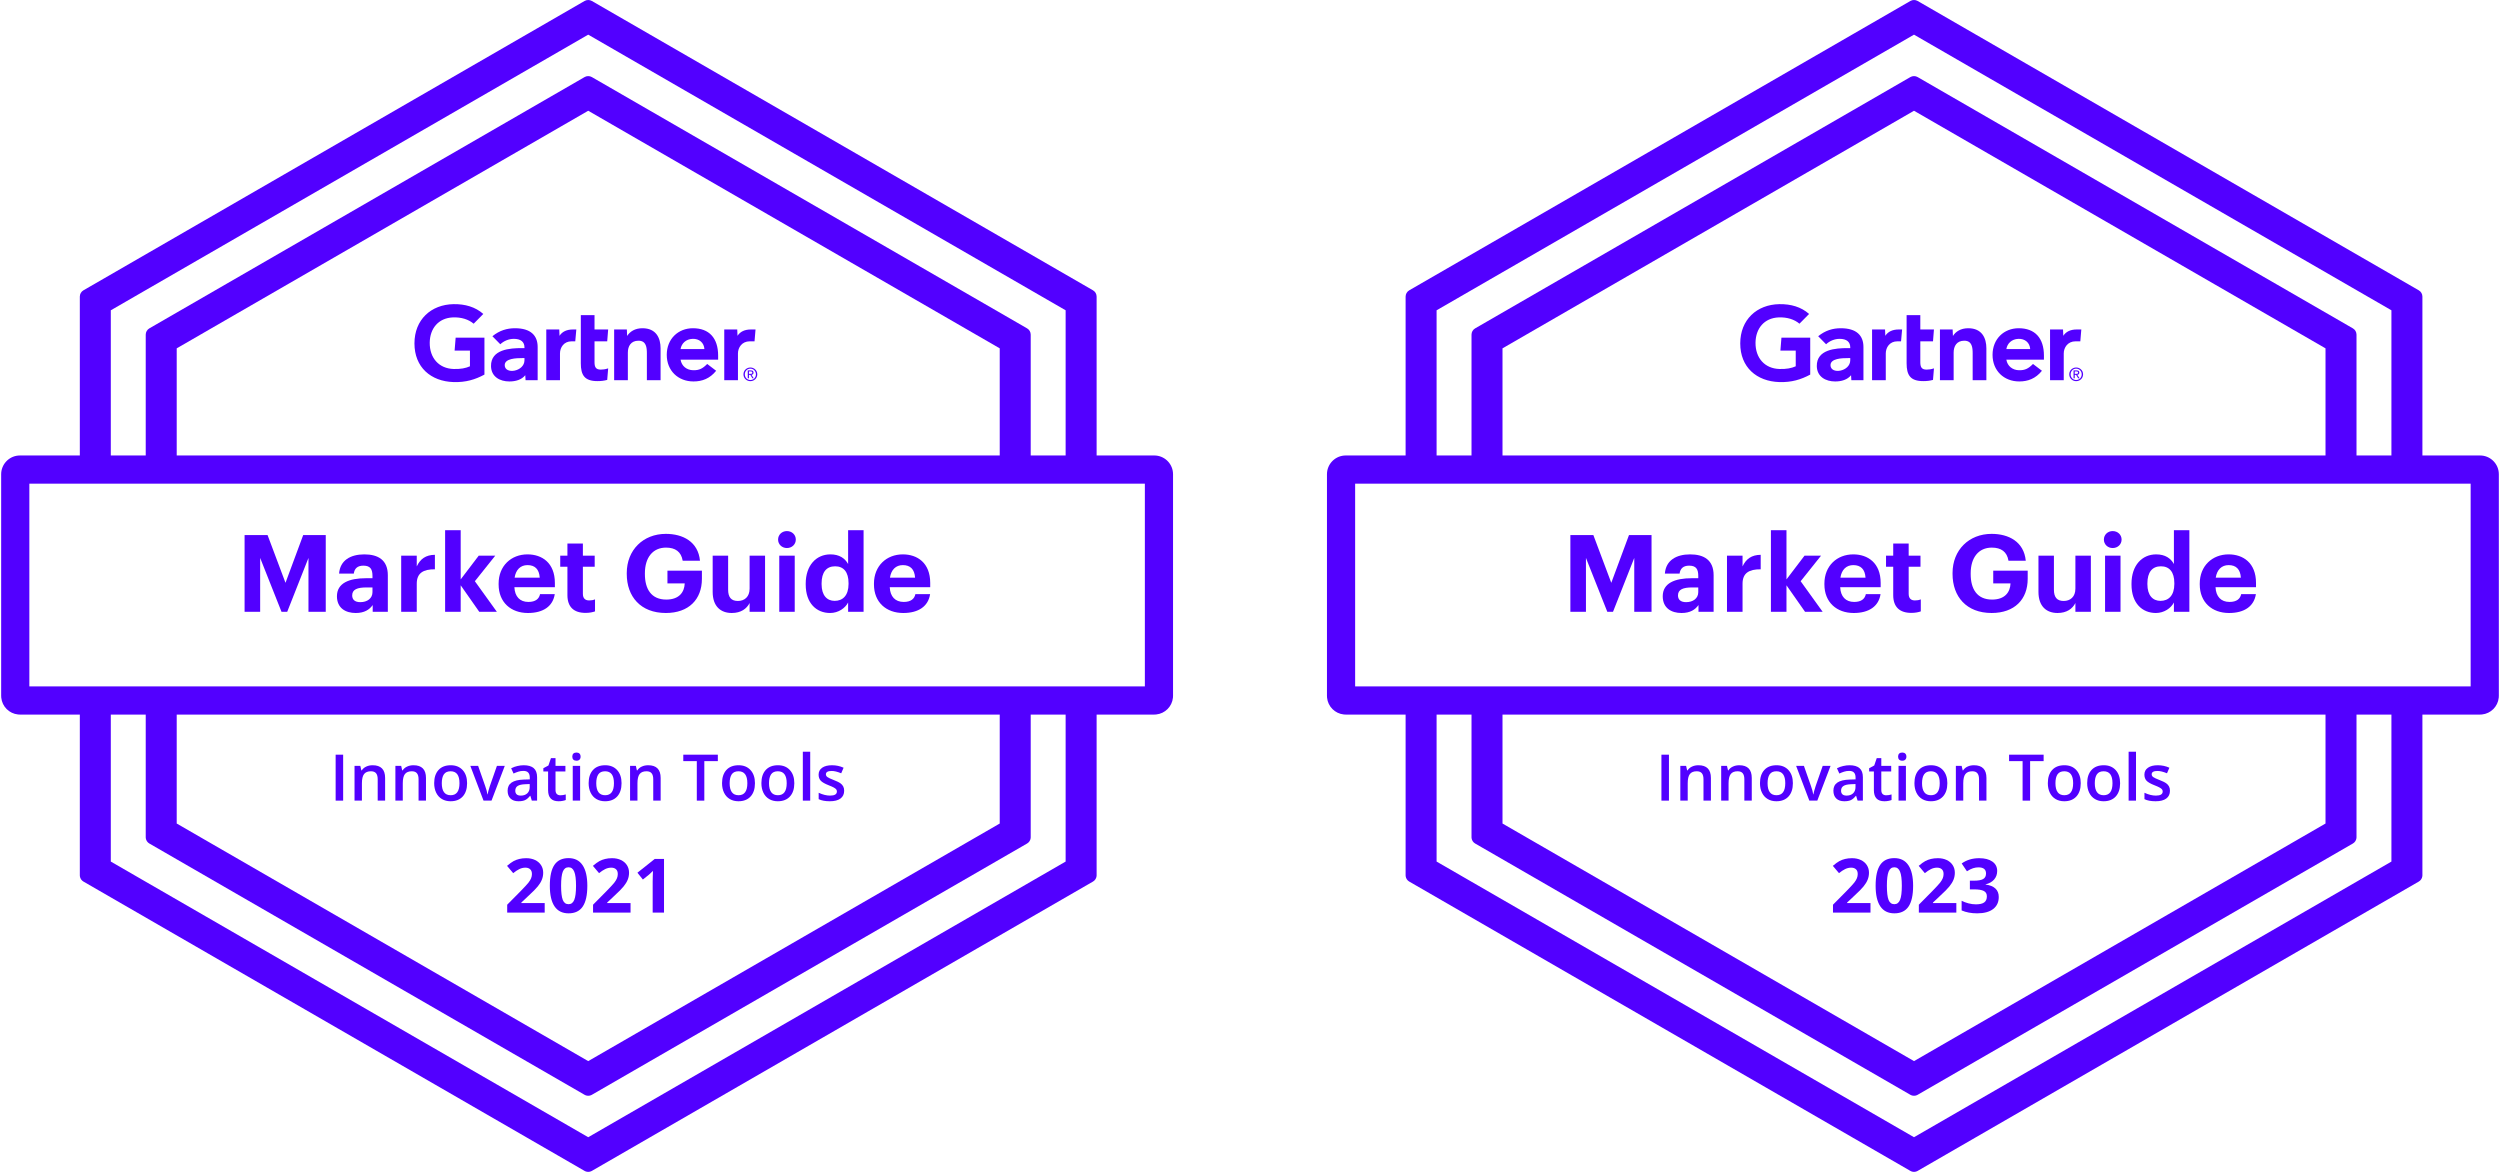
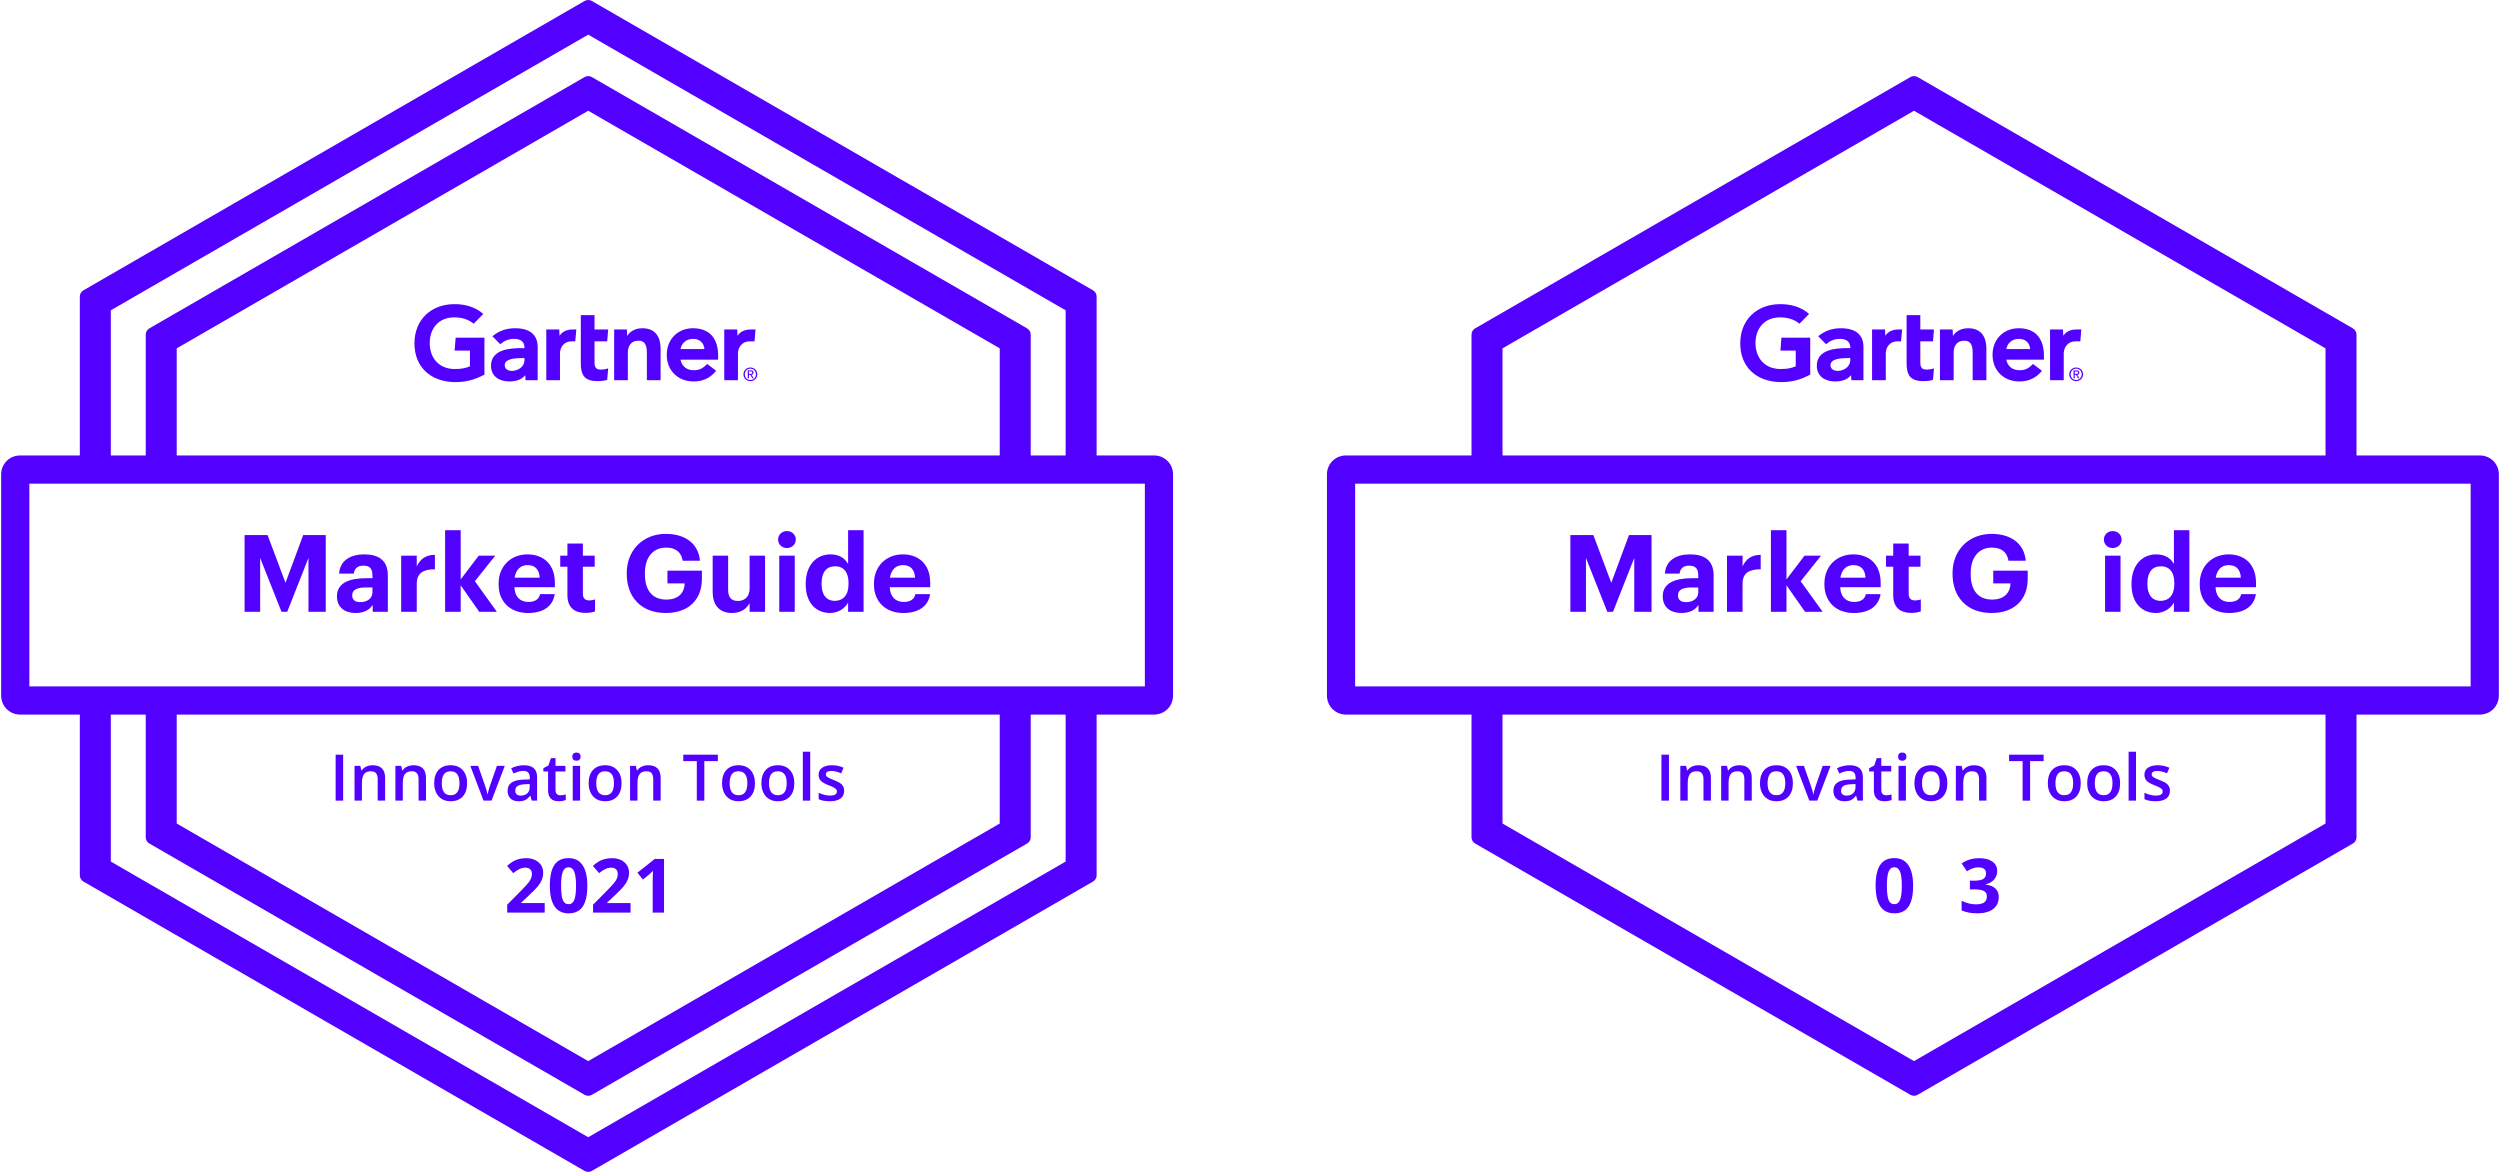
<svg xmlns="http://www.w3.org/2000/svg" width="320" height="150" viewBox="0 0 320 150" fill="none">
  <path d="M96.707 42.173L96.58 43.69H95.961C94.972 43.69 94.458 44.482 94.458 45.242V48.668H92.705V42.173H94.365L94.403 42.983C94.751 42.428 95.361 42.173 96.112 42.173H96.707ZM84.554 48.668H82.8V45.234C82.8 44.515 82.738 43.61 81.727 43.61C80.752 43.61 80.365 44.313 80.365 45.132V48.668H78.611V42.173H80.237L80.274 43.003C80.622 42.447 81.272 42.014 82.229 42.014C83.996 42.014 84.554 43.276 84.554 44.59V48.668ZM77.846 47.15L77.723 48.628C77.302 48.741 76.929 48.782 76.477 48.782C74.824 48.782 74.345 48.024 74.345 46.5V40.341H76.099V42.173H77.844L77.723 43.689H76.099V46.368C76.099 46.98 76.266 47.31 76.894 47.31C77.166 47.31 77.469 47.277 77.846 47.15ZM73.769 42.173L73.633 43.69H73.156C72.169 43.69 71.678 44.481 71.678 45.242V48.668H69.924V42.173H71.585L71.62 42.983C71.97 42.428 72.579 42.173 73.332 42.173H73.769ZM62.008 47.948C60.818 48.585 59.629 48.952 58.059 48.906C55.149 48.817 53.05 47.01 53.05 43.958C53.05 40.919 55.169 38.977 58.061 38.931C59.526 38.909 60.838 39.281 61.863 40.186L60.628 41.435C59.994 40.894 59.06 40.578 57.945 40.629C56.126 40.713 55.029 42.035 55.005 43.854C54.981 45.824 56.189 47.181 58.077 47.231C58.966 47.253 59.602 47.133 60.153 46.886V44.873H58.19L58.323 43.221H62.008V47.948ZM91.921 46.037H87.112C87.249 46.867 87.901 47.367 88.714 47.389C89.504 47.411 89.945 47.172 90.523 46.587L91.668 47.46C90.855 48.462 89.878 48.826 88.766 48.826C86.81 48.826 85.345 47.459 85.345 45.42C85.345 43.383 86.803 42.014 88.693 42.014C90.776 42.014 91.921 43.276 91.921 45.516V46.037ZM90.164 44.679C90.11 43.859 89.496 43.34 88.649 43.373C87.797 43.406 87.23 43.96 87.112 44.679H90.164ZM68.82 44.415V48.668H67.273L67.234 48.027C66.76 48.615 65.99 48.827 65.197 48.827C64.002 48.827 62.874 48.237 62.85 46.866C62.814 44.71 65.276 44.557 66.823 44.557H67.132V44.471C67.132 43.758 66.66 43.373 65.772 43.373C65.134 43.373 64.504 43.629 64.039 44.065L63.027 43.037C63.946 42.292 64.902 42.014 65.921 42.014C67.933 42.014 68.82 42.944 68.82 44.415ZM67.132 45.835H66.888C66.057 45.837 64.599 45.878 64.604 46.746C64.612 47.97 67.132 47.581 67.132 46.105V45.835ZM95.338 47.912C95.338 47.499 95.65 47.187 96.05 47.187C96.445 47.187 96.758 47.499 96.758 47.912C96.758 48.333 96.445 48.643 96.05 48.643C95.65 48.643 95.338 48.333 95.338 47.912ZM96.05 48.789C96.526 48.789 96.933 48.419 96.933 47.912C96.933 47.411 96.526 47.041 96.05 47.041C95.569 47.041 95.163 47.411 95.163 47.912C95.163 48.419 95.569 48.789 96.05 48.789ZM95.865 47.982H96.041L96.306 48.419H96.478L96.191 47.975C96.339 47.957 96.452 47.877 96.452 47.697C96.452 47.499 96.335 47.411 96.096 47.411H95.713V48.419H95.865V47.982ZM95.865 47.852V47.541H96.073C96.179 47.541 96.293 47.564 96.293 47.688C96.293 47.843 96.177 47.852 96.048 47.852H95.865Z" fill="#5200FF" />
  <path d="M3.757 87.859H146.542V61.908H3.757V87.859ZM150.149 89.062L150.137 89.307C150.022 90.439 149.123 91.338 147.991 91.453L147.745 91.466H2.554L2.308 91.453C1.176 91.338 0.276 90.439 0.162 89.307L0.149 89.062V60.706C0.149 59.461 1.095 58.436 2.308 58.313L2.554 58.301H147.745L147.991 58.313C149.203 58.436 150.149 59.461 150.149 60.706V89.062Z" fill="#5200FF" />
  <path d="M115.618 78.464C113.447 78.464 111.867 77.103 111.867 74.808V74.698C111.867 72.431 113.475 70.96 115.563 70.96C117.418 70.96 119.068 72.046 119.068 74.616V75.165H113.887C113.942 76.361 114.588 77.048 115.673 77.048C116.594 77.048 117.047 76.65 117.171 76.045H119.054C118.82 77.598 117.583 78.464 115.618 78.464ZM117.13 73.942C117.061 72.857 116.512 72.334 115.563 72.334C114.67 72.334 114.065 72.925 113.914 73.942H117.13Z" fill="#5200FF" />
  <path d="M106.25 78.463C104.505 78.463 103.131 77.213 103.131 74.822V74.712C103.131 72.348 104.491 70.96 106.291 70.96C107.446 70.96 108.16 71.469 108.559 72.197V67.868H110.538V78.312H108.559V77.117C108.188 77.845 107.308 78.463 106.25 78.463ZM106.841 76.911C107.885 76.911 108.614 76.21 108.614 74.753V74.643C108.614 73.214 107.982 72.486 106.896 72.486C105.783 72.486 105.164 73.241 105.164 74.671V74.781C105.164 76.21 105.851 76.911 106.841 76.911Z" fill="#5200FF" />
  <path d="M100.722 70.149C100.09 70.149 99.595 69.682 99.595 69.064C99.595 68.445 100.09 67.978 100.722 67.978C101.368 67.978 101.863 68.445 101.863 69.064C101.863 69.682 101.368 70.149 100.722 70.149ZM101.725 71.125V78.312H99.746V71.125H101.725Z" fill="#5200FF" />
  <path d="M93.668 78.463C92.267 78.463 91.222 77.639 91.222 75.756V71.125H93.201V75.481C93.201 76.457 93.6 76.924 94.452 76.924C95.29 76.924 95.95 76.402 95.95 75.344V71.125H97.928V78.312H95.95V77.186C95.579 77.914 94.85 78.463 93.668 78.463Z" fill="#5200FF" />
  <path d="M85.227 78.463C82.011 78.463 80.225 76.375 80.225 73.461V73.351C80.225 70.397 82.327 68.335 85.227 68.335C87.412 68.335 89.363 69.339 89.597 71.771H87.384C87.192 70.617 86.436 70.094 85.254 70.094C83.55 70.094 82.547 71.373 82.547 73.379V73.489C82.547 75.385 83.358 76.746 85.282 76.746C86.931 76.746 87.604 75.797 87.645 74.671H85.433V73.049H89.844V74.094C89.844 76.718 88.168 78.463 85.227 78.463Z" fill="#5200FF" />
  <path d="M74.953 78.45C73.441 78.45 72.63 77.68 72.63 76.182V72.541H71.71V71.125H72.63V69.572H74.609V71.125H76.121V72.541H74.609V76.004C74.609 76.581 74.898 76.856 75.406 76.856C75.709 76.856 75.928 76.814 76.162 76.718V78.257C75.887 78.354 75.489 78.45 74.953 78.45Z" fill="#5200FF" />
  <path d="M67.574 78.464C65.403 78.464 63.823 77.103 63.823 74.808V74.698C63.823 72.431 65.431 70.96 67.519 70.96C69.375 70.96 71.024 72.046 71.024 74.616V75.165H65.843C65.898 76.361 66.544 77.048 67.629 77.048C68.55 77.048 69.004 76.65 69.127 76.045H71.01C70.776 77.598 69.54 78.464 67.574 78.464ZM69.086 73.942C69.017 72.857 68.468 72.334 67.519 72.334C66.626 72.334 66.022 72.925 65.87 73.942H69.086Z" fill="#5200FF" />
  <path d="M58.968 67.868V74.162L61.277 71.125H63.393L60.782 74.396L63.599 78.312H61.346L58.968 74.918V78.312H56.975V67.868H58.968Z" fill="#5200FF" />
  <path d="M53.345 71.125V72.499C53.799 71.537 54.499 71.029 55.667 71.015V72.87C54.197 72.857 53.345 73.338 53.345 74.712V78.312H51.352V71.125H53.345Z" fill="#5200FF" />
  <path d="M45.533 78.464C44.228 78.464 43.128 77.831 43.128 76.32C43.128 74.643 44.668 74.011 46.866 74.011H47.677V73.722C47.677 72.87 47.416 72.403 46.509 72.403C45.726 72.403 45.368 72.802 45.286 73.42H43.403C43.527 71.716 44.874 70.96 46.633 70.96C48.392 70.96 49.642 71.675 49.642 73.626V78.312H47.705V77.447C47.292 78.024 46.66 78.464 45.533 78.464ZM46.124 77.076C47.004 77.076 47.677 76.595 47.677 75.797V75.193H46.907C45.753 75.193 45.08 75.44 45.08 76.21C45.08 76.732 45.396 77.076 46.124 77.076Z" fill="#5200FF" />
  <path d="M34.248 68.487L36.543 74.602L38.81 68.487H41.696V78.312H39.484V71.414L36.763 78.312H36.034L33.3 71.414V78.312H31.307V68.487H34.248Z" fill="#5200FF" />
  <path d="M108.053 101.214C108.053 101.648 107.894 101.982 107.578 102.215C107.261 102.446 106.808 102.561 106.218 102.561C105.625 102.561 105.149 102.472 104.79 102.292V101.475C105.313 101.717 105.8 101.837 106.25 101.837C106.832 101.837 107.123 101.662 107.123 101.31C107.123 101.197 107.091 101.104 107.027 101.028C106.962 100.953 106.856 100.876 106.709 100.795C106.561 100.715 106.356 100.623 106.093 100.522C105.581 100.323 105.234 100.125 105.051 99.926C104.872 99.728 104.782 99.47 104.782 99.154C104.782 98.773 104.935 98.478 105.24 98.268C105.549 98.056 105.967 97.951 106.496 97.951C107.019 97.951 107.514 98.056 107.98 98.268L107.675 98.981C107.194 98.782 106.791 98.683 106.463 98.683C105.965 98.683 105.715 98.825 105.715 99.109C105.715 99.249 105.78 99.367 105.908 99.463C106.04 99.56 106.324 99.693 106.761 99.862C107.129 100.004 107.396 100.134 107.562 100.252C107.728 100.37 107.852 100.507 107.932 100.662C108.013 100.815 108.053 100.999 108.053 101.214Z" fill="#5200FF" />
  <path d="M103.707 102.481H102.762V96.22H103.707V102.481Z" fill="#5200FF" />
  <path d="M101.672 100.248C101.672 100.975 101.485 101.542 101.112 101.95C100.74 102.358 100.22 102.561 99.555 102.561C99.139 102.561 98.772 102.468 98.453 102.28C98.134 102.092 97.888 101.822 97.717 101.471C97.545 101.12 97.459 100.712 97.459 100.248C97.459 99.526 97.644 98.963 98.014 98.558C98.385 98.153 98.906 97.951 99.579 97.951C100.223 97.951 100.733 98.158 101.108 98.574C101.484 98.987 101.672 99.545 101.672 100.248ZM98.433 100.248C98.433 101.275 98.812 101.789 99.571 101.789C100.322 101.789 100.698 101.275 100.698 100.248C100.698 99.231 100.32 98.723 99.563 98.723C99.166 98.723 98.878 98.855 98.698 99.117C98.521 99.38 98.433 99.757 98.433 100.248Z" fill="#5200FF" />
  <path d="M96.634 100.248C96.634 100.975 96.448 101.542 96.075 101.95C95.702 102.358 95.183 102.561 94.518 102.561C94.102 102.561 93.735 102.468 93.416 102.28C93.096 102.092 92.851 101.822 92.679 101.471C92.508 101.12 92.422 100.712 92.422 100.248C92.422 99.526 92.607 98.963 92.977 98.558C93.347 98.153 93.869 97.951 94.542 97.951C95.186 97.951 95.695 98.158 96.071 98.574C96.447 98.987 96.634 99.545 96.634 100.248ZM93.395 100.248C93.395 101.275 93.775 101.789 94.534 101.789C95.285 101.789 95.661 101.275 95.661 100.248C95.661 99.231 95.282 98.723 94.526 98.723C94.129 98.723 93.841 98.855 93.661 99.117C93.484 99.38 93.395 99.757 93.395 100.248Z" fill="#5200FF" />
  <path d="M90.153 102.481H89.191V97.424H87.461V96.599H91.883V97.424H90.153V102.481Z" fill="#5200FF" />
  <path d="M84.564 102.481H83.615V99.745C83.615 99.402 83.545 99.145 83.405 98.977C83.269 98.808 83.05 98.723 82.749 98.723C82.35 98.723 82.058 98.841 81.872 99.077C81.687 99.313 81.595 99.709 81.595 100.264V102.481H80.649V98.031H81.39L81.522 98.614H81.571C81.705 98.403 81.895 98.239 82.142 98.124C82.389 98.008 82.662 97.951 82.963 97.951C84.03 97.951 84.564 98.494 84.564 99.58V102.481Z" fill="#5200FF" />
  <path d="M79.559 100.248C79.559 100.975 79.373 101.542 79 101.95C78.627 102.358 78.108 102.561 77.443 102.561C77.027 102.561 76.659 102.468 76.34 102.28C76.021 102.092 75.776 101.822 75.604 101.471C75.432 101.12 75.346 100.712 75.346 100.248C75.346 99.526 75.531 98.963 75.902 98.558C76.272 98.153 76.793 97.951 77.467 97.951C78.111 97.951 78.62 98.158 78.996 98.574C79.371 98.987 79.559 99.545 79.559 100.248ZM76.32 100.248C76.32 101.275 76.7 101.789 77.459 101.789C78.21 101.789 78.585 101.275 78.585 100.248C78.585 99.231 78.207 98.723 77.451 98.723C77.054 98.723 76.765 98.855 76.586 99.117C76.409 99.38 76.32 99.757 76.32 100.248Z" fill="#5200FF" />
  <path d="M74.256 102.481H73.311V98.031H74.256V102.481ZM73.254 96.852C73.254 96.683 73.3 96.553 73.391 96.462C73.485 96.371 73.618 96.325 73.789 96.325C73.956 96.325 74.084 96.371 74.176 96.462C74.269 96.553 74.316 96.683 74.316 96.852C74.316 97.013 74.269 97.141 74.176 97.234C74.084 97.326 73.956 97.371 73.789 97.371C73.618 97.371 73.485 97.326 73.391 97.234C73.3 97.141 73.254 97.013 73.254 96.852Z" fill="#5200FF" />
  <path d="M71.725 101.797C71.956 101.797 72.187 101.761 72.417 101.688V102.401C72.313 102.446 72.177 102.484 72.011 102.513C71.847 102.545 71.677 102.561 71.5 102.561C70.604 102.561 70.156 102.089 70.156 101.145V98.747H69.549V98.329L70.2 97.983L70.522 97.041H71.106V98.031H72.373V98.747H71.106V101.129C71.106 101.357 71.162 101.526 71.275 101.636C71.39 101.743 71.54 101.797 71.725 101.797Z" fill="#5200FF" />
  <path d="M68.072 102.481L67.883 101.861H67.851C67.636 102.132 67.42 102.317 67.203 102.417C66.986 102.513 66.707 102.561 66.366 102.561C65.929 102.561 65.587 102.443 65.34 102.207C65.096 101.971 64.974 101.637 64.974 101.206C64.974 100.747 65.144 100.401 65.485 100.167C65.826 99.934 66.345 99.807 67.042 99.785L67.811 99.761V99.524C67.811 99.239 67.743 99.028 67.609 98.888C67.478 98.746 67.273 98.675 66.994 98.675C66.766 98.675 66.547 98.708 66.338 98.775C66.129 98.842 65.928 98.921 65.734 99.013L65.429 98.337C65.67 98.211 65.934 98.115 66.221 98.051C66.508 97.984 66.779 97.951 67.034 97.951C67.6 97.951 68.026 98.074 68.314 98.321C68.603 98.567 68.748 98.955 68.748 99.484V102.481H68.072ZM66.664 101.837C67.007 101.837 67.282 101.742 67.489 101.552C67.698 101.358 67.802 101.089 67.802 100.743V100.357L67.231 100.381C66.786 100.397 66.461 100.472 66.257 100.606C66.056 100.737 65.956 100.94 65.956 101.214C65.956 101.412 66.015 101.566 66.133 101.676C66.251 101.784 66.428 101.837 66.664 101.837Z" fill="#5200FF" />
  <path d="M61.892 102.481L60.202 98.031H61.2L62.105 100.618C62.261 101.053 62.355 101.404 62.387 101.672H62.419C62.443 101.479 62.537 101.128 62.701 100.618L63.606 98.031H64.612L62.914 102.481H61.892Z" fill="#5200FF" />
  <path d="M59.788 100.248C59.788 100.975 59.601 101.542 59.229 101.95C58.856 102.358 58.337 102.561 57.672 102.561C57.256 102.561 56.888 102.468 56.569 102.28C56.25 102.092 56.005 101.822 55.833 101.471C55.661 101.12 55.575 100.712 55.575 100.248C55.575 99.526 55.76 98.963 56.131 98.558C56.501 98.153 57.022 97.951 57.696 97.951C58.339 97.951 58.849 98.158 59.225 98.574C59.6 98.987 59.788 99.545 59.788 100.248ZM56.549 100.248C56.549 101.275 56.928 101.789 57.688 101.789C58.439 101.789 58.814 101.275 58.814 100.248C58.814 99.231 58.436 98.723 57.68 98.723C57.283 98.723 56.994 98.855 56.815 99.117C56.638 99.38 56.549 99.757 56.549 100.248Z" fill="#5200FF" />
  <path d="M54.525 102.481H53.576V99.745C53.576 99.402 53.506 99.145 53.367 98.977C53.23 98.808 53.011 98.723 52.711 98.723C52.311 98.723 52.019 98.841 51.834 99.077C51.648 99.313 51.556 99.709 51.556 100.264V102.481H50.61V98.031H51.351L51.483 98.614H51.532C51.666 98.403 51.856 98.239 52.103 98.124C52.35 98.008 52.623 97.951 52.924 97.951C53.991 97.951 54.525 98.494 54.525 99.58V102.481Z" fill="#5200FF" />
  <path d="M49.295 102.481H48.345V99.745C48.345 99.402 48.276 99.145 48.136 98.977C47.999 98.808 47.781 98.723 47.48 98.723C47.081 98.723 46.788 98.841 46.603 99.077C46.418 99.313 46.325 99.709 46.325 100.264V102.481H45.38V98.031H46.12L46.253 98.614H46.301C46.435 98.403 46.626 98.239 46.873 98.124C47.119 98.008 47.393 97.951 47.694 97.951C48.761 97.951 49.295 98.494 49.295 99.58V102.481Z" fill="#5200FF" />
  <path d="M42.962 102.481V96.599H43.923V102.481H42.962Z" fill="#5200FF" />
  <path d="M84.994 116.813H83.542V112.84L83.556 112.187L83.58 111.473C83.339 111.714 83.171 111.872 83.078 111.947L82.288 112.581L81.589 111.708L83.801 109.947H84.994V116.813Z" fill="#5200FF" />
  <path d="M80.71 116.813H75.911V115.803L77.634 114.061C78.145 113.538 78.478 113.176 78.635 112.976C78.791 112.772 78.904 112.584 78.973 112.412C79.042 112.24 79.076 112.062 79.076 111.877C79.076 111.601 78.999 111.396 78.846 111.262C78.696 111.127 78.494 111.06 78.24 111.06C77.974 111.06 77.716 111.121 77.465 111.243C77.215 111.365 76.953 111.539 76.681 111.764L75.892 110.83C76.23 110.541 76.51 110.338 76.733 110.219C76.955 110.1 77.198 110.009 77.461 109.947C77.724 109.881 78.018 109.848 78.344 109.848C78.772 109.848 79.151 109.926 79.48 110.083C79.809 110.239 80.064 110.458 80.246 110.74C80.427 111.022 80.518 111.345 80.518 111.708C80.518 112.024 80.462 112.321 80.349 112.6C80.239 112.876 80.067 113.159 79.832 113.45C79.601 113.741 79.19 114.156 78.602 114.695L77.719 115.526V115.592H80.71V116.813Z" fill="#5200FF" />
  <path d="M75.178 113.38C75.178 114.579 74.981 115.466 74.586 116.043C74.195 116.619 73.591 116.907 72.774 116.907C71.981 116.907 71.383 116.609 70.98 116.014C70.579 115.42 70.378 114.541 70.378 113.38C70.378 112.168 70.574 111.276 70.966 110.703C71.357 110.127 71.96 109.839 72.774 109.839C73.566 109.839 74.164 110.139 74.568 110.74C74.975 111.341 75.178 112.221 75.178 113.38ZM71.82 113.38C71.82 114.222 71.892 114.826 72.036 115.193C72.183 115.556 72.429 115.737 72.774 115.737C73.112 115.737 73.356 115.553 73.506 115.183C73.656 114.814 73.732 114.213 73.732 113.38C73.732 112.537 73.655 111.933 73.501 111.567C73.351 111.197 73.109 111.013 72.774 111.013C72.432 111.013 72.188 111.197 72.041 111.567C71.894 111.933 71.82 112.537 71.82 113.38Z" fill="#5200FF" />
  <path d="M69.721 116.813H64.921V115.803L66.645 114.061C67.155 113.538 67.489 113.176 67.645 112.976C67.802 112.772 67.914 112.584 67.983 112.412C68.052 112.24 68.087 112.062 68.087 111.877C68.087 111.601 68.01 111.396 67.856 111.262C67.706 111.127 67.504 111.06 67.251 111.06C66.984 111.06 66.726 111.121 66.476 111.243C66.225 111.365 65.964 111.539 65.691 111.764L64.902 110.83C65.241 110.541 65.521 110.338 65.743 110.219C65.965 110.1 66.208 110.009 66.471 109.947C66.734 109.881 67.028 109.848 67.354 109.848C67.783 109.848 68.162 109.926 68.49 110.083C68.819 110.239 69.074 110.458 69.256 110.74C69.438 111.022 69.528 111.345 69.528 111.708C69.528 112.024 69.472 112.321 69.359 112.6C69.25 112.876 69.078 113.159 68.843 113.45C68.611 113.741 68.201 114.156 67.612 114.695L66.729 115.526V115.592H69.721V116.813Z" fill="#5200FF" />
  <path d="M131.931 107.166L131.923 107.288C131.885 107.571 131.719 107.824 131.468 107.969L75.756 140.135L75.645 140.189C75.419 140.282 75.165 140.282 74.939 140.189L74.828 140.135L19.116 107.969C18.865 107.824 18.699 107.571 18.661 107.288L18.653 107.166V90.046H22.619V105.411L75.292 135.822L127.965 105.411V90.046H131.931V107.166ZM74.828 9.865C75.115 9.699 75.469 9.699 75.756 9.865L131.468 42.031C131.754 42.196 131.931 42.503 131.931 42.834V60.324H127.965V44.588L75.292 14.176L22.619 44.588V60.324H18.653V42.834C18.653 42.503 18.83 42.196 19.116 42.031L74.828 9.865Z" fill="#5200FF" />
  <path d="M140.367 112.036L140.358 112.16C140.32 112.442 140.154 112.695 139.903 112.84L75.756 149.876L75.645 149.93C75.419 150.023 75.164 150.023 74.938 149.93L74.828 149.876L10.68 112.84C10.43 112.695 10.263 112.442 10.225 112.16L10.217 112.036V91.072H14.183V110.281L75.291 145.564L136.401 110.281V91.072H140.367V112.036ZM74.828 0.124C75.115 -0.041 75.469 -0.041 75.756 0.124L139.903 37.161C140.19 37.327 140.367 37.633 140.367 37.964V59.3H136.401V39.718L75.291 4.436L14.183 39.718V59.3H10.217V37.964C10.217 37.633 10.394 37.327 10.68 37.161L74.828 0.124Z" fill="#5200FF" />
  <path d="M266.408 42.173L266.281 43.69H265.662C264.673 43.69 264.159 44.482 264.159 45.242V48.668H262.406V42.173H264.066L264.104 42.983C264.452 42.428 265.062 42.173 265.814 42.173H266.408ZM254.256 48.668H252.501V45.234C252.501 44.515 252.439 43.61 251.428 43.61C250.454 43.61 250.066 44.313 250.066 45.132V48.668H248.312V42.173H249.938L249.975 43.003C250.324 42.447 250.973 42.014 251.93 42.014C253.698 42.014 254.256 43.276 254.256 44.59V48.668ZM247.547 47.15L247.424 48.628C247.004 48.741 246.63 48.782 246.178 48.782C244.525 48.782 244.046 48.024 244.046 46.5V40.341H245.8V42.173H247.545L247.424 43.689H245.8V46.368C245.8 46.98 245.968 47.31 246.595 47.31C246.867 47.31 247.171 47.277 247.547 47.15ZM243.47 42.173L243.334 43.69H242.857C241.87 43.69 241.379 44.481 241.379 45.242V48.668H239.625V42.173H241.286L241.321 42.983C241.671 42.428 242.28 42.173 243.033 42.173H243.47ZM231.709 47.948C230.519 48.585 229.33 48.952 227.76 48.906C224.85 48.817 222.751 47.01 222.751 43.958C222.751 40.919 224.871 38.977 227.762 38.931C229.228 38.909 230.539 39.281 231.564 40.186L230.329 41.435C229.695 40.894 228.762 40.578 227.646 40.629C225.827 40.713 224.73 42.035 224.706 43.854C224.682 45.824 225.89 47.181 227.778 47.231C228.667 47.253 229.303 47.133 229.854 46.886V44.873H227.892L228.024 43.221H231.709V47.948ZM261.623 46.037H256.813C256.95 46.867 257.603 47.367 258.415 47.389C259.205 47.411 259.647 47.172 260.224 46.587L261.369 47.46C260.556 48.462 259.579 48.826 258.467 48.826C256.512 48.826 255.046 47.459 255.046 45.42C255.046 43.383 256.504 42.014 258.394 42.014C260.477 42.014 261.623 43.276 261.623 45.516V46.037ZM259.865 44.679C259.811 43.859 259.197 43.34 258.35 43.373C257.498 43.406 256.931 43.96 256.813 44.679H259.865ZM238.521 44.415V48.668H236.974L236.936 48.027C236.461 48.615 235.691 48.827 234.898 48.827C233.703 48.827 232.575 48.237 232.551 46.866C232.516 44.71 234.978 44.557 236.524 44.557H236.833V44.471C236.833 43.758 236.361 43.373 235.473 43.373C234.835 43.373 234.206 43.629 233.74 44.065L232.728 43.037C233.647 42.292 234.603 42.014 235.622 42.014C237.634 42.014 238.521 42.944 238.521 44.415ZM236.833 45.835H236.589C235.758 45.837 234.3 45.878 234.305 46.746C234.313 47.97 236.833 47.581 236.833 46.105V45.835ZM265.039 47.912C265.039 47.499 265.351 47.187 265.751 47.187C266.146 47.187 266.459 47.499 266.459 47.912C266.459 48.333 266.146 48.643 265.751 48.643C265.351 48.643 265.039 48.333 265.039 47.912ZM265.751 48.789C266.228 48.789 266.634 48.419 266.634 47.912C266.634 47.411 266.228 47.041 265.751 47.041C265.271 47.041 264.864 47.411 264.864 47.912C264.864 48.419 265.271 48.789 265.751 48.789ZM265.566 47.982H265.742L266.007 48.419H266.179L265.892 47.975C266.04 47.957 266.153 47.877 266.153 47.697C266.153 47.499 266.036 47.411 265.797 47.411H265.414V48.419H265.566V47.982ZM265.566 47.852V47.541H265.774C265.881 47.541 265.994 47.564 265.994 47.688C265.994 47.843 265.878 47.852 265.749 47.852H265.566Z" fill="#5200FF" />
  <path d="M173.458 87.859H316.243V61.908H173.458V87.859ZM319.851 89.062L319.838 89.307C319.724 90.439 318.824 91.338 317.692 91.453L317.446 91.466H172.255L172.009 91.453C170.877 91.338 169.978 90.439 169.863 89.307L169.851 89.062V60.706C169.851 59.461 170.797 58.436 172.009 58.313L172.255 58.301H317.446L317.692 58.313C318.905 58.436 319.851 59.461 319.851 60.706V89.062Z" fill="#5200FF" />
  <path d="M285.319 78.464C283.148 78.464 281.568 77.103 281.568 74.808V74.698C281.568 72.431 283.176 70.96 285.264 70.96C287.12 70.96 288.769 72.046 288.769 74.616V75.165H283.588C283.643 76.361 284.289 77.048 285.374 77.048C286.295 77.048 286.749 76.65 286.872 76.045H288.755C288.521 77.598 287.285 78.464 285.319 78.464ZM286.831 73.942C286.762 72.857 286.213 72.334 285.264 72.334C284.371 72.334 283.767 72.925 283.615 73.942H286.831Z" fill="#5200FF" />
  <path d="M275.951 78.463C274.206 78.463 272.832 77.213 272.832 74.822V74.712C272.832 72.348 274.192 70.96 275.992 70.96C277.147 70.96 277.861 71.469 278.26 72.197V67.868H280.239V78.312H278.26V77.117C277.889 77.845 277.009 78.463 275.951 78.463ZM276.542 76.911C277.586 76.911 278.315 76.21 278.315 74.753V74.643C278.315 73.214 277.683 72.486 276.597 72.486C275.484 72.486 274.866 73.241 274.866 74.671V74.781C274.866 76.21 275.553 76.911 276.542 76.911Z" fill="#5200FF" />
  <path d="M270.423 70.149C269.791 70.149 269.297 69.682 269.297 69.064C269.297 68.445 269.791 67.978 270.423 67.978C271.069 67.978 271.564 68.445 271.564 69.064C271.564 69.682 271.069 70.149 270.423 70.149ZM271.427 71.125V78.312H269.448V71.125H271.427Z" fill="#5200FF" />
-   <path d="M263.369 78.463C261.968 78.463 260.923 77.639 260.923 75.756V71.125H262.902V75.481C262.902 76.457 263.301 76.924 264.153 76.924C264.991 76.924 265.651 76.402 265.651 75.344V71.125H267.63V78.312H265.651V77.186C265.28 77.914 264.551 78.463 263.369 78.463Z" fill="#5200FF" />
  <path d="M254.928 78.463C251.712 78.463 249.926 76.375 249.926 73.461V73.351C249.926 70.397 252.028 68.335 254.928 68.335C257.113 68.335 259.064 69.339 259.298 71.771H257.086C256.893 70.617 256.137 70.094 254.956 70.094C253.252 70.094 252.248 71.373 252.248 73.379V73.489C252.248 75.385 253.059 76.746 254.983 76.746C256.632 76.746 257.305 75.797 257.347 74.671H255.134V73.049H259.545V74.094C259.545 76.718 257.869 78.463 254.928 78.463Z" fill="#5200FF" />
  <path d="M244.654 78.45C243.142 78.45 242.332 77.68 242.332 76.182V72.541H241.411V71.125H242.332V69.572H244.31V71.125H245.822V72.541H244.31V76.004C244.31 76.581 244.599 76.856 245.107 76.856C245.41 76.856 245.63 76.814 245.863 76.718V78.257C245.588 78.354 245.19 78.45 244.654 78.45Z" fill="#5200FF" />
  <path d="M237.276 78.464C235.104 78.464 233.524 77.103 233.524 74.808V74.698C233.524 72.431 235.132 70.96 237.221 70.96C239.076 70.96 240.725 72.046 240.725 74.616V75.165H235.544C235.599 76.361 236.245 77.048 237.331 77.048C238.251 77.048 238.705 76.65 238.828 76.045H240.711C240.478 77.598 239.241 78.464 237.276 78.464ZM238.787 73.942C238.719 72.857 238.169 72.334 237.221 72.334C236.327 72.334 235.723 72.925 235.572 73.942H238.787Z" fill="#5200FF" />
  <path d="M228.669 67.868V74.162L230.978 71.125H233.094L230.483 74.396L233.3 78.312H231.047L228.669 74.918V78.312H226.677V67.868H228.669Z" fill="#5200FF" />
  <path d="M223.046 71.125V72.499C223.5 71.537 224.201 71.029 225.369 71.015V72.87C223.898 72.857 223.046 73.338 223.046 74.712V78.312H221.054V71.125H223.046Z" fill="#5200FF" />
  <path d="M215.234 78.464C213.929 78.464 212.83 77.831 212.83 76.32C212.83 74.643 214.369 74.011 216.567 74.011H217.378V73.722C217.378 72.87 217.117 72.403 216.21 72.403C215.427 72.403 215.07 72.802 214.987 73.42H213.104C213.228 71.716 214.575 70.96 216.334 70.96C218.093 70.96 219.343 71.675 219.343 73.626V78.312H217.406V77.447C216.993 78.024 216.361 78.464 215.234 78.464ZM215.825 77.076C216.705 77.076 217.378 76.595 217.378 75.797V75.193H216.609C215.454 75.193 214.781 75.44 214.781 76.21C214.781 76.732 215.097 77.076 215.825 77.076Z" fill="#5200FF" />
  <path d="M203.949 68.487L206.244 74.602L208.511 68.487H211.397V78.312H209.185V71.414L206.464 78.312H205.736L203.001 71.414V78.312H201.008V68.487H203.949Z" fill="#5200FF" />
  <path d="M277.754 101.214C277.754 101.648 277.596 101.982 277.279 102.215C276.963 102.446 276.509 102.561 275.919 102.561C275.326 102.561 274.85 102.472 274.491 102.292V101.475C275.014 101.717 275.501 101.837 275.951 101.837C276.533 101.837 276.825 101.662 276.825 101.31C276.825 101.197 276.792 101.104 276.728 101.028C276.664 100.953 276.558 100.876 276.41 100.795C276.263 100.715 276.057 100.623 275.795 100.522C275.282 100.323 274.935 100.125 274.752 99.926C274.573 99.728 274.483 99.47 274.483 99.154C274.483 98.773 274.636 98.478 274.942 98.268C275.25 98.056 275.668 97.951 276.197 97.951C276.72 97.951 277.215 98.056 277.681 98.268L277.376 98.981C276.896 98.782 276.492 98.683 276.165 98.683C275.666 98.683 275.416 98.825 275.416 99.109C275.416 99.249 275.481 99.367 275.609 99.463C275.741 99.56 276.025 99.693 276.462 99.862C276.83 100.004 277.097 100.134 277.263 100.252C277.429 100.37 277.553 100.507 277.633 100.662C277.714 100.815 277.754 100.999 277.754 101.214Z" fill="#5200FF" />
  <path d="M273.409 102.481H272.463V96.22H273.409V102.481Z" fill="#5200FF" />
  <path d="M271.373 100.248C271.373 100.975 271.186 101.542 270.814 101.95C270.441 102.358 269.922 102.561 269.256 102.561C268.841 102.561 268.473 102.468 268.154 102.28C267.835 102.092 267.589 101.822 267.418 101.471C267.246 101.12 267.16 100.712 267.16 100.248C267.16 99.526 267.345 98.963 267.715 98.558C268.086 98.153 268.607 97.951 269.281 97.951C269.924 97.951 270.434 98.158 270.809 98.574C271.185 98.987 271.373 99.545 271.373 100.248ZM268.134 100.248C268.134 101.275 268.513 101.789 269.273 101.789C270.024 101.789 270.399 101.275 270.399 100.248C270.399 99.231 270.021 98.723 269.265 98.723C268.868 98.723 268.579 98.855 268.399 99.117C268.222 99.38 268.134 99.757 268.134 100.248Z" fill="#5200FF" />
  <path d="M266.335 100.248C266.335 100.975 266.149 101.542 265.776 101.95C265.403 102.358 264.884 102.561 264.219 102.561C263.803 102.561 263.436 102.468 263.117 102.28C262.798 102.092 262.552 101.822 262.38 101.471C262.209 101.12 262.123 100.712 262.123 100.248C262.123 99.526 262.308 98.963 262.678 98.558C263.048 98.153 263.57 97.951 264.243 97.951C264.887 97.951 265.397 98.158 265.772 98.574C266.148 98.987 266.335 99.545 266.335 100.248ZM263.097 100.248C263.097 101.275 263.476 101.789 264.235 101.789C264.986 101.789 265.362 101.275 265.362 100.248C265.362 99.231 264.984 98.723 264.227 98.723C263.83 98.723 263.542 98.855 263.362 99.117C263.185 99.38 263.097 99.757 263.097 100.248Z" fill="#5200FF" />
  <path d="M259.854 102.481H258.892V97.424H257.162V96.599H261.584V97.424H259.854V102.481Z" fill="#5200FF" />
  <path d="M254.265 102.481H253.316V99.745C253.316 99.402 253.246 99.145 253.106 98.977C252.97 98.808 252.751 98.723 252.451 98.723C252.051 98.723 251.759 98.841 251.574 99.077C251.388 99.313 251.296 99.709 251.296 100.264V102.481H250.35V98.031H251.091L251.224 98.614H251.272C251.406 98.403 251.596 98.239 251.843 98.124C252.09 98.008 252.363 97.951 252.664 97.951C253.731 97.951 254.265 98.494 254.265 99.58V102.481Z" fill="#5200FF" />
  <path d="M249.26 100.248C249.26 100.975 249.074 101.542 248.701 101.95C248.328 102.358 247.809 102.561 247.144 102.561C246.728 102.561 246.361 102.468 246.041 102.28C245.722 102.092 245.477 101.822 245.305 101.471C245.133 101.12 245.048 100.712 245.048 100.248C245.048 99.526 245.233 98.963 245.603 98.558C245.973 98.153 246.495 97.951 247.168 97.951C247.812 97.951 248.321 98.158 248.697 98.574C249.072 98.987 249.26 99.545 249.26 100.248ZM246.021 100.248C246.021 101.275 246.401 101.789 247.16 101.789C247.911 101.789 248.286 101.275 248.286 100.248C248.286 99.231 247.908 98.723 247.152 98.723C246.755 98.723 246.466 98.855 246.287 99.117C246.11 99.38 246.021 99.757 246.021 100.248Z" fill="#5200FF" />
  <path d="M243.957 102.481H243.012V98.031H243.957V102.481ZM242.955 96.852C242.955 96.683 243.001 96.553 243.092 96.462C243.186 96.371 243.319 96.325 243.491 96.325C243.657 96.325 243.786 96.371 243.877 96.462C243.971 96.553 244.018 96.683 244.018 96.852C244.018 97.013 243.971 97.141 243.877 97.234C243.786 97.326 243.657 97.371 243.491 97.371C243.319 97.371 243.186 97.326 243.092 97.234C243.001 97.141 242.955 97.013 242.955 96.852Z" fill="#5200FF" />
  <path d="M241.426 101.797C241.657 101.797 241.888 101.761 242.119 101.688V102.401C242.014 102.446 241.878 102.484 241.712 102.513C241.549 102.545 241.378 102.561 241.201 102.561C240.305 102.561 239.857 102.089 239.857 101.145V98.747H239.25V98.329L239.902 97.983L240.223 97.041H240.807V98.031H242.074V98.747H240.807V101.129C240.807 101.357 240.863 101.526 240.976 101.636C241.091 101.743 241.241 101.797 241.426 101.797Z" fill="#5200FF" />
  <path d="M237.773 102.481L237.584 101.861H237.552C237.337 102.132 237.121 102.317 236.904 102.417C236.687 102.513 236.408 102.561 236.067 102.561C235.63 102.561 235.288 102.443 235.041 102.207C234.797 101.971 234.675 101.637 234.675 101.206C234.675 100.747 234.846 100.401 235.186 100.167C235.527 99.934 236.046 99.807 236.743 99.785L237.512 99.761V99.524C237.512 99.239 237.445 99.028 237.311 98.888C237.179 98.746 236.974 98.675 236.695 98.675C236.467 98.675 236.248 98.708 236.039 98.775C235.83 98.842 235.629 98.921 235.436 99.013L235.13 98.337C235.371 98.211 235.635 98.115 235.922 98.051C236.209 97.984 236.48 97.951 236.735 97.951C237.301 97.951 237.728 98.074 238.015 98.321C238.304 98.567 238.449 98.955 238.449 99.484V102.481H237.773ZM236.365 101.837C236.708 101.837 236.983 101.742 237.19 101.552C237.399 101.358 237.504 101.089 237.504 100.743V100.357L236.932 100.381C236.487 100.397 236.163 100.472 235.959 100.606C235.757 100.737 235.657 100.94 235.657 101.214C235.657 101.412 235.716 101.566 235.834 101.676C235.952 101.784 236.129 101.837 236.365 101.837Z" fill="#5200FF" />
  <path d="M231.593 102.481L229.903 98.031H230.901L231.807 100.618C231.962 101.053 232.056 101.404 232.088 101.672H232.12C232.144 101.479 232.238 101.128 232.402 100.618L233.307 98.031H234.313L232.615 102.481H231.593Z" fill="#5200FF" />
  <path d="M229.489 100.248C229.489 100.975 229.303 101.542 228.93 101.95C228.557 102.358 228.038 102.561 227.373 102.561C226.957 102.561 226.589 102.468 226.27 102.28C225.951 102.092 225.706 101.822 225.534 101.471C225.362 101.12 225.277 100.712 225.277 100.248C225.277 99.526 225.462 98.963 225.832 98.558C226.202 98.153 226.724 97.951 227.397 97.951C228.041 97.951 228.55 98.158 228.926 98.574C229.301 98.987 229.489 99.545 229.489 100.248ZM226.25 100.248C226.25 101.275 226.63 101.789 227.389 101.789C228.14 101.789 228.515 101.275 228.515 100.248C228.515 99.231 228.137 98.723 227.381 98.723C226.984 98.723 226.695 98.855 226.516 99.117C226.339 99.38 226.25 99.757 226.25 100.248Z" fill="#5200FF" />
  <path d="M224.226 102.481H223.277V99.745C223.277 99.402 223.207 99.145 223.068 98.977C222.931 98.808 222.712 98.723 222.412 98.723C222.012 98.723 221.72 98.841 221.535 99.077C221.35 99.313 221.257 99.709 221.257 100.264V102.481H220.312V98.031H221.052L221.185 98.614H221.233C221.367 98.403 221.558 98.239 221.804 98.124C222.051 98.008 222.325 97.951 222.625 97.951C223.693 97.951 224.226 98.494 224.226 99.58V102.481Z" fill="#5200FF" />
  <path d="M218.996 102.481H218.046V99.745C218.046 99.402 217.977 99.145 217.837 98.977C217.7 98.808 217.482 98.723 217.181 98.723C216.782 98.723 216.489 98.841 216.304 99.077C216.119 99.313 216.027 99.709 216.027 100.264V102.481H215.081V98.031H215.821L215.954 98.614H216.003C216.137 98.403 216.327 98.239 216.574 98.124C216.821 98.008 217.094 97.951 217.395 97.951C218.462 97.951 218.996 98.494 218.996 99.58V102.481Z" fill="#5200FF" />
  <path d="M212.663 102.481V96.599H213.625V102.481H212.663Z" fill="#5200FF" />
  <path d="M255.639 111.482C255.639 111.911 255.509 112.276 255.249 112.577C254.989 112.877 254.624 113.084 254.155 113.197V113.225C254.709 113.294 255.128 113.463 255.413 113.732C255.698 113.998 255.841 114.358 255.841 114.812C255.841 115.473 255.601 115.988 255.122 116.357C254.643 116.724 253.959 116.907 253.07 116.907C252.325 116.907 251.664 116.783 251.088 116.536V115.301C251.354 115.435 251.647 115.545 251.966 115.629C252.286 115.714 252.602 115.756 252.915 115.756C253.394 115.756 253.748 115.675 253.976 115.512C254.205 115.349 254.319 115.088 254.319 114.728C254.319 114.405 254.188 114.177 253.925 114.042C253.662 113.907 253.242 113.84 252.666 113.84H252.145V112.727H252.675C253.208 112.727 253.596 112.658 253.84 112.52C254.087 112.379 254.211 112.14 254.211 111.802C254.211 111.282 253.885 111.022 253.234 111.022C253.009 111.022 252.779 111.06 252.544 111.135C252.312 111.21 252.054 111.34 251.769 111.525L251.097 110.524C251.724 110.073 252.47 109.848 253.338 109.848C254.048 109.848 254.609 109.992 255.019 110.28C255.432 110.568 255.639 110.969 255.639 111.482Z" fill="#5200FF" />
-   <path d="M250.412 116.813H245.612V115.803L247.336 114.061C247.846 113.538 248.179 113.176 248.336 112.976C248.492 112.772 248.605 112.584 248.674 112.412C248.743 112.24 248.777 112.062 248.777 111.877C248.777 111.601 248.701 111.396 248.547 111.262C248.397 111.127 248.195 111.06 247.941 111.06C247.675 111.06 247.417 111.121 247.166 111.243C246.916 111.365 246.655 111.539 246.382 111.764L245.593 110.83C245.931 110.541 246.212 110.338 246.434 110.219C246.656 110.1 246.899 110.009 247.162 109.947C247.425 109.881 247.719 109.848 248.045 109.848C248.474 109.848 248.852 109.926 249.181 110.083C249.51 110.239 249.765 110.458 249.947 110.74C250.128 111.022 250.219 111.345 250.219 111.708C250.219 112.024 250.163 112.321 250.05 112.6C249.94 112.876 249.768 113.159 249.533 113.45C249.302 113.741 248.892 114.156 248.303 114.695L247.42 115.526V115.592H250.412V116.813Z" fill="#5200FF" />
  <path d="M244.879 113.38C244.879 114.579 244.682 115.466 244.288 116.043C243.896 116.619 243.292 116.907 242.475 116.907C241.683 116.907 241.085 116.609 240.681 116.014C240.28 115.42 240.08 114.541 240.08 113.38C240.08 112.168 240.275 111.276 240.667 110.703C241.058 110.127 241.661 109.839 242.475 109.839C243.267 109.839 243.865 110.139 244.269 110.74C244.676 111.341 244.879 112.221 244.879 113.38ZM241.521 113.38C241.521 114.222 241.593 114.826 241.737 115.193C241.885 115.556 242.13 115.737 242.475 115.737C242.813 115.737 243.057 115.553 243.207 115.183C243.358 114.814 243.433 114.213 243.433 113.38C243.433 112.537 243.356 111.933 243.203 111.567C243.052 111.197 242.81 111.013 242.475 111.013C242.133 111.013 241.889 111.197 241.742 111.567C241.595 111.933 241.521 112.537 241.521 113.38Z" fill="#5200FF" />
-   <path d="M239.422 116.813H234.622V115.803L236.346 114.061C236.856 113.538 237.19 113.176 237.346 112.976C237.503 112.772 237.616 112.584 237.684 112.412C237.753 112.24 237.788 112.062 237.788 111.877C237.788 111.601 237.711 111.396 237.558 111.262C237.407 111.127 237.205 111.06 236.952 111.06C236.686 111.06 236.427 111.121 236.177 111.243C235.926 111.365 235.665 111.539 235.393 111.764L234.604 110.83C234.942 110.541 235.222 110.338 235.444 110.219C235.667 110.1 235.909 110.009 236.172 109.947C236.435 109.881 236.729 109.848 237.055 109.848C237.484 109.848 237.863 109.926 238.192 110.083C238.52 110.239 238.776 110.458 238.957 110.74C239.139 111.022 239.23 111.345 239.23 111.708C239.23 112.024 239.173 112.321 239.06 112.6C238.951 112.876 238.779 113.159 238.544 113.45C238.312 113.741 237.902 114.156 237.313 114.695L236.43 115.526V115.592H239.422V116.813Z" fill="#5200FF" />
  <path d="M301.633 107.166L301.624 107.288C301.586 107.571 301.42 107.824 301.169 107.969L245.457 140.135L245.346 140.189C245.12 140.282 244.866 140.282 244.64 140.189L244.529 140.135L188.818 107.969C188.566 107.824 188.4 107.571 188.362 107.288L188.354 107.166V90.046H192.32V105.411L244.993 135.822L297.666 105.411V90.046H301.633V107.166ZM244.529 9.865C244.816 9.699 245.17 9.699 245.457 9.865L301.169 42.031C301.455 42.196 301.632 42.503 301.633 42.834V60.324H297.666V44.588L244.993 14.176L192.32 44.588V60.324H188.354V42.834C188.354 42.503 188.531 42.196 188.818 42.031L244.529 9.865Z" fill="#5200FF" />
-   <path d="M310.068 112.036L310.059 112.16C310.021 112.442 309.855 112.695 309.604 112.84L245.457 149.876L245.346 149.93C245.12 150.023 244.866 150.023 244.639 149.93L244.53 149.876L180.382 112.84C180.131 112.695 179.964 112.442 179.926 112.16L179.918 112.036V91.072H183.884V110.281L244.992 145.564L306.102 110.281V91.072H310.068V112.036ZM244.53 0.124C244.816 -0.041 245.17 -0.041 245.457 0.124L309.604 37.161C309.891 37.327 310.068 37.633 310.068 37.964V59.3H306.102V39.718L244.992 4.436L183.884 39.718V59.3H179.918V37.964C179.918 37.633 180.095 37.327 180.382 37.161L244.53 0.124Z" fill="#5200FF" />
</svg>